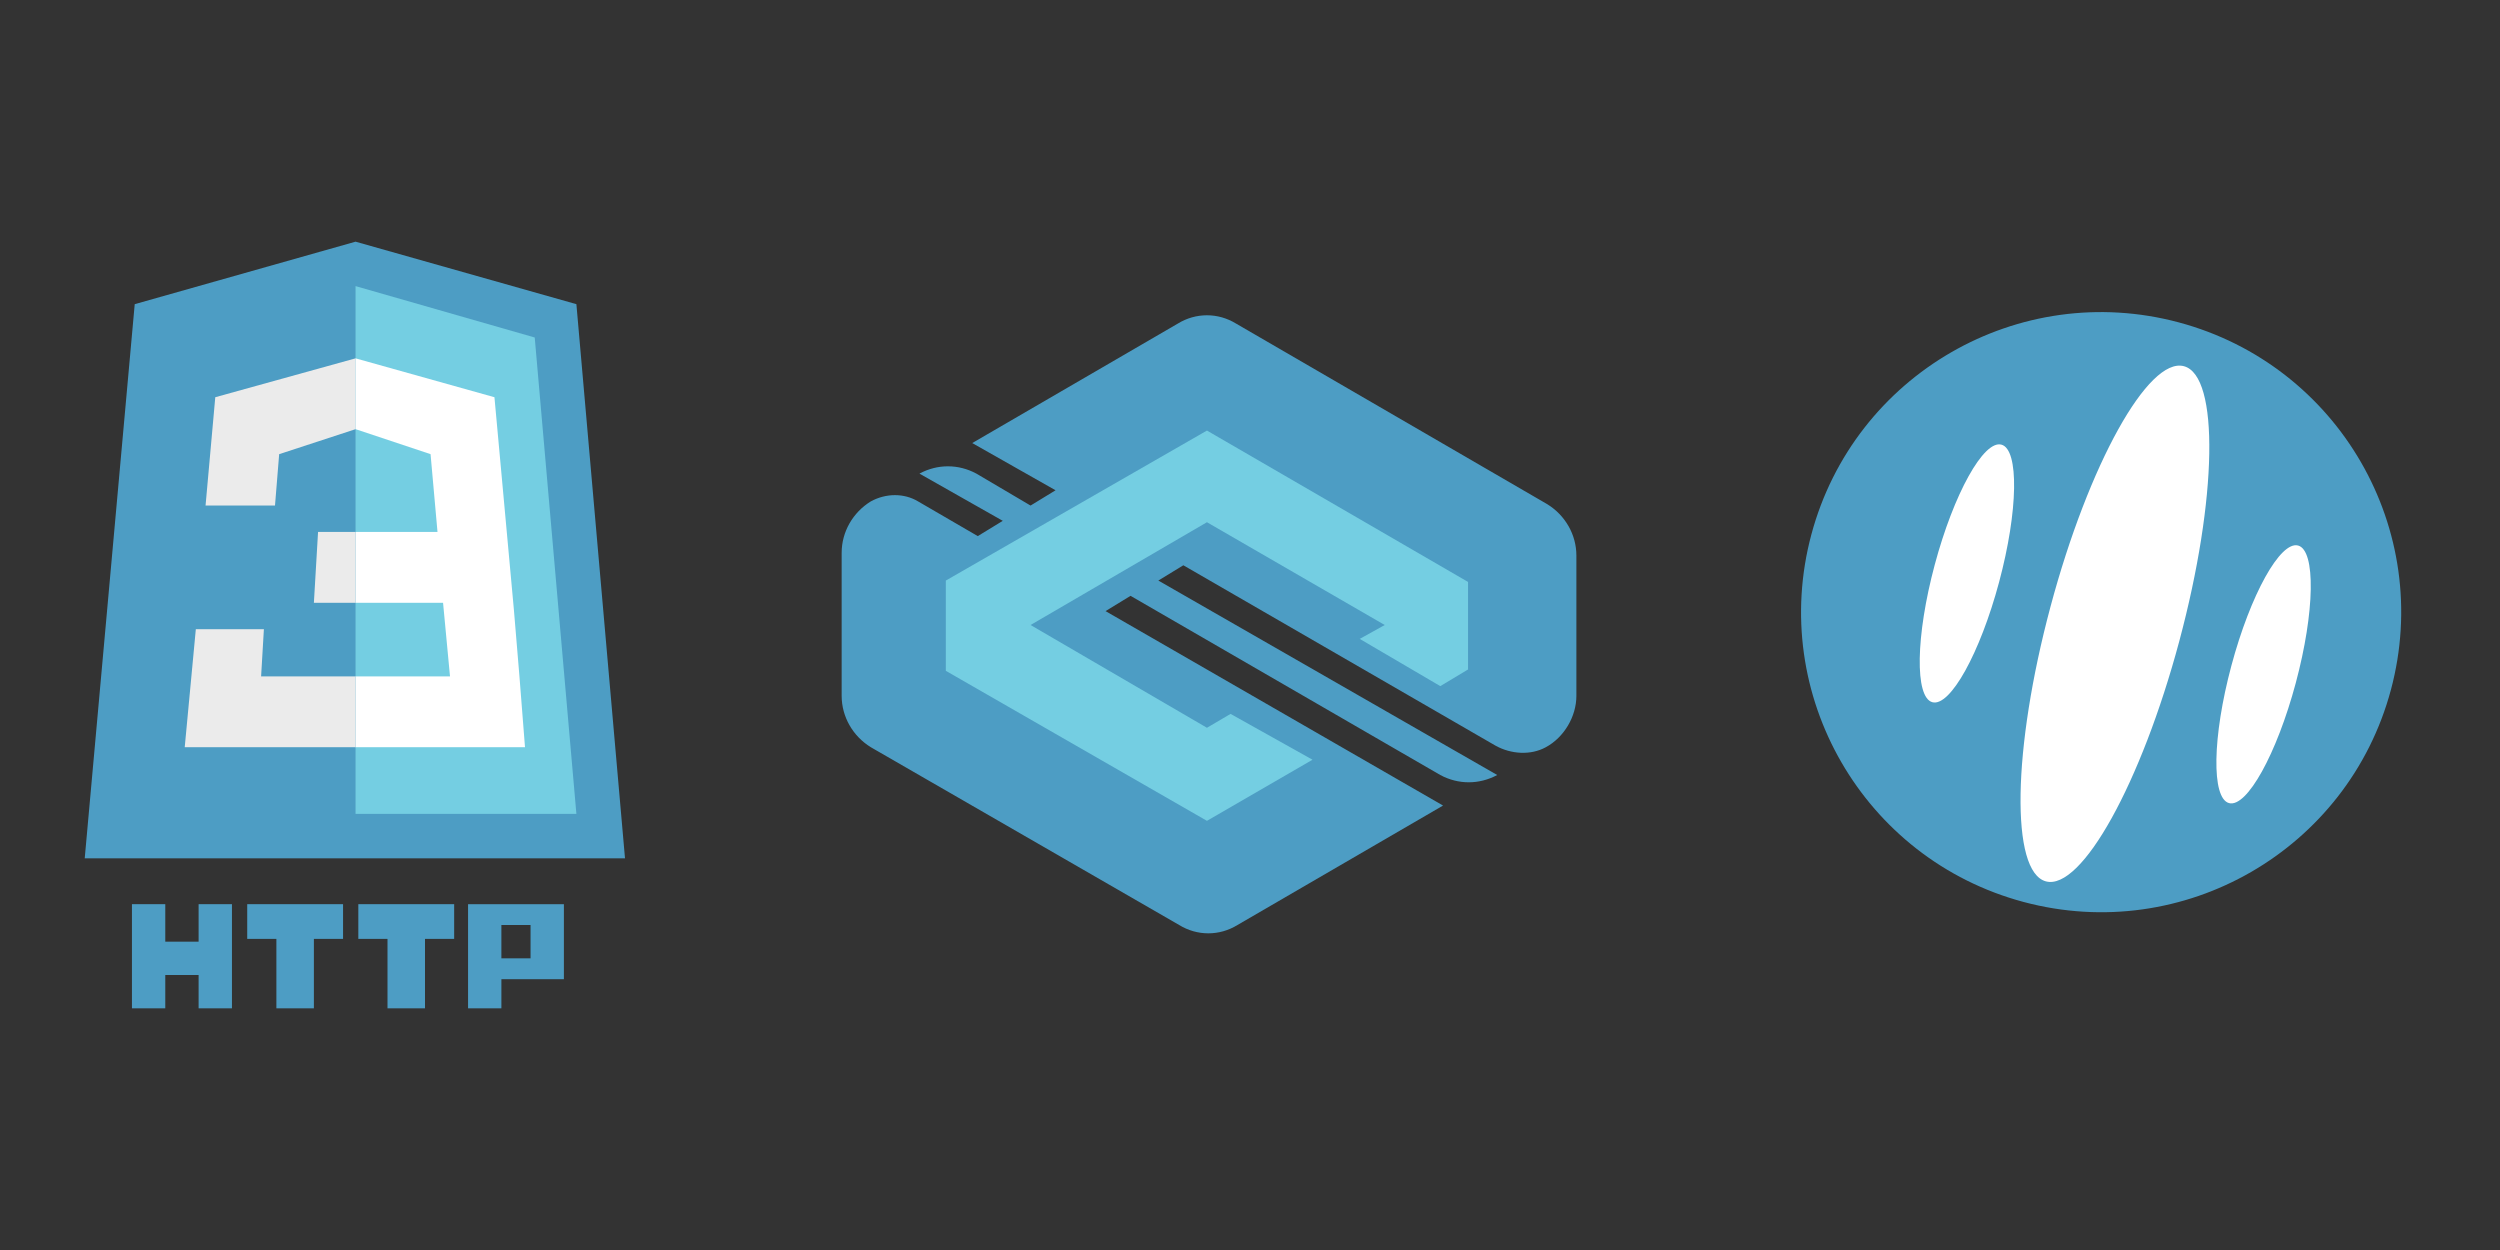
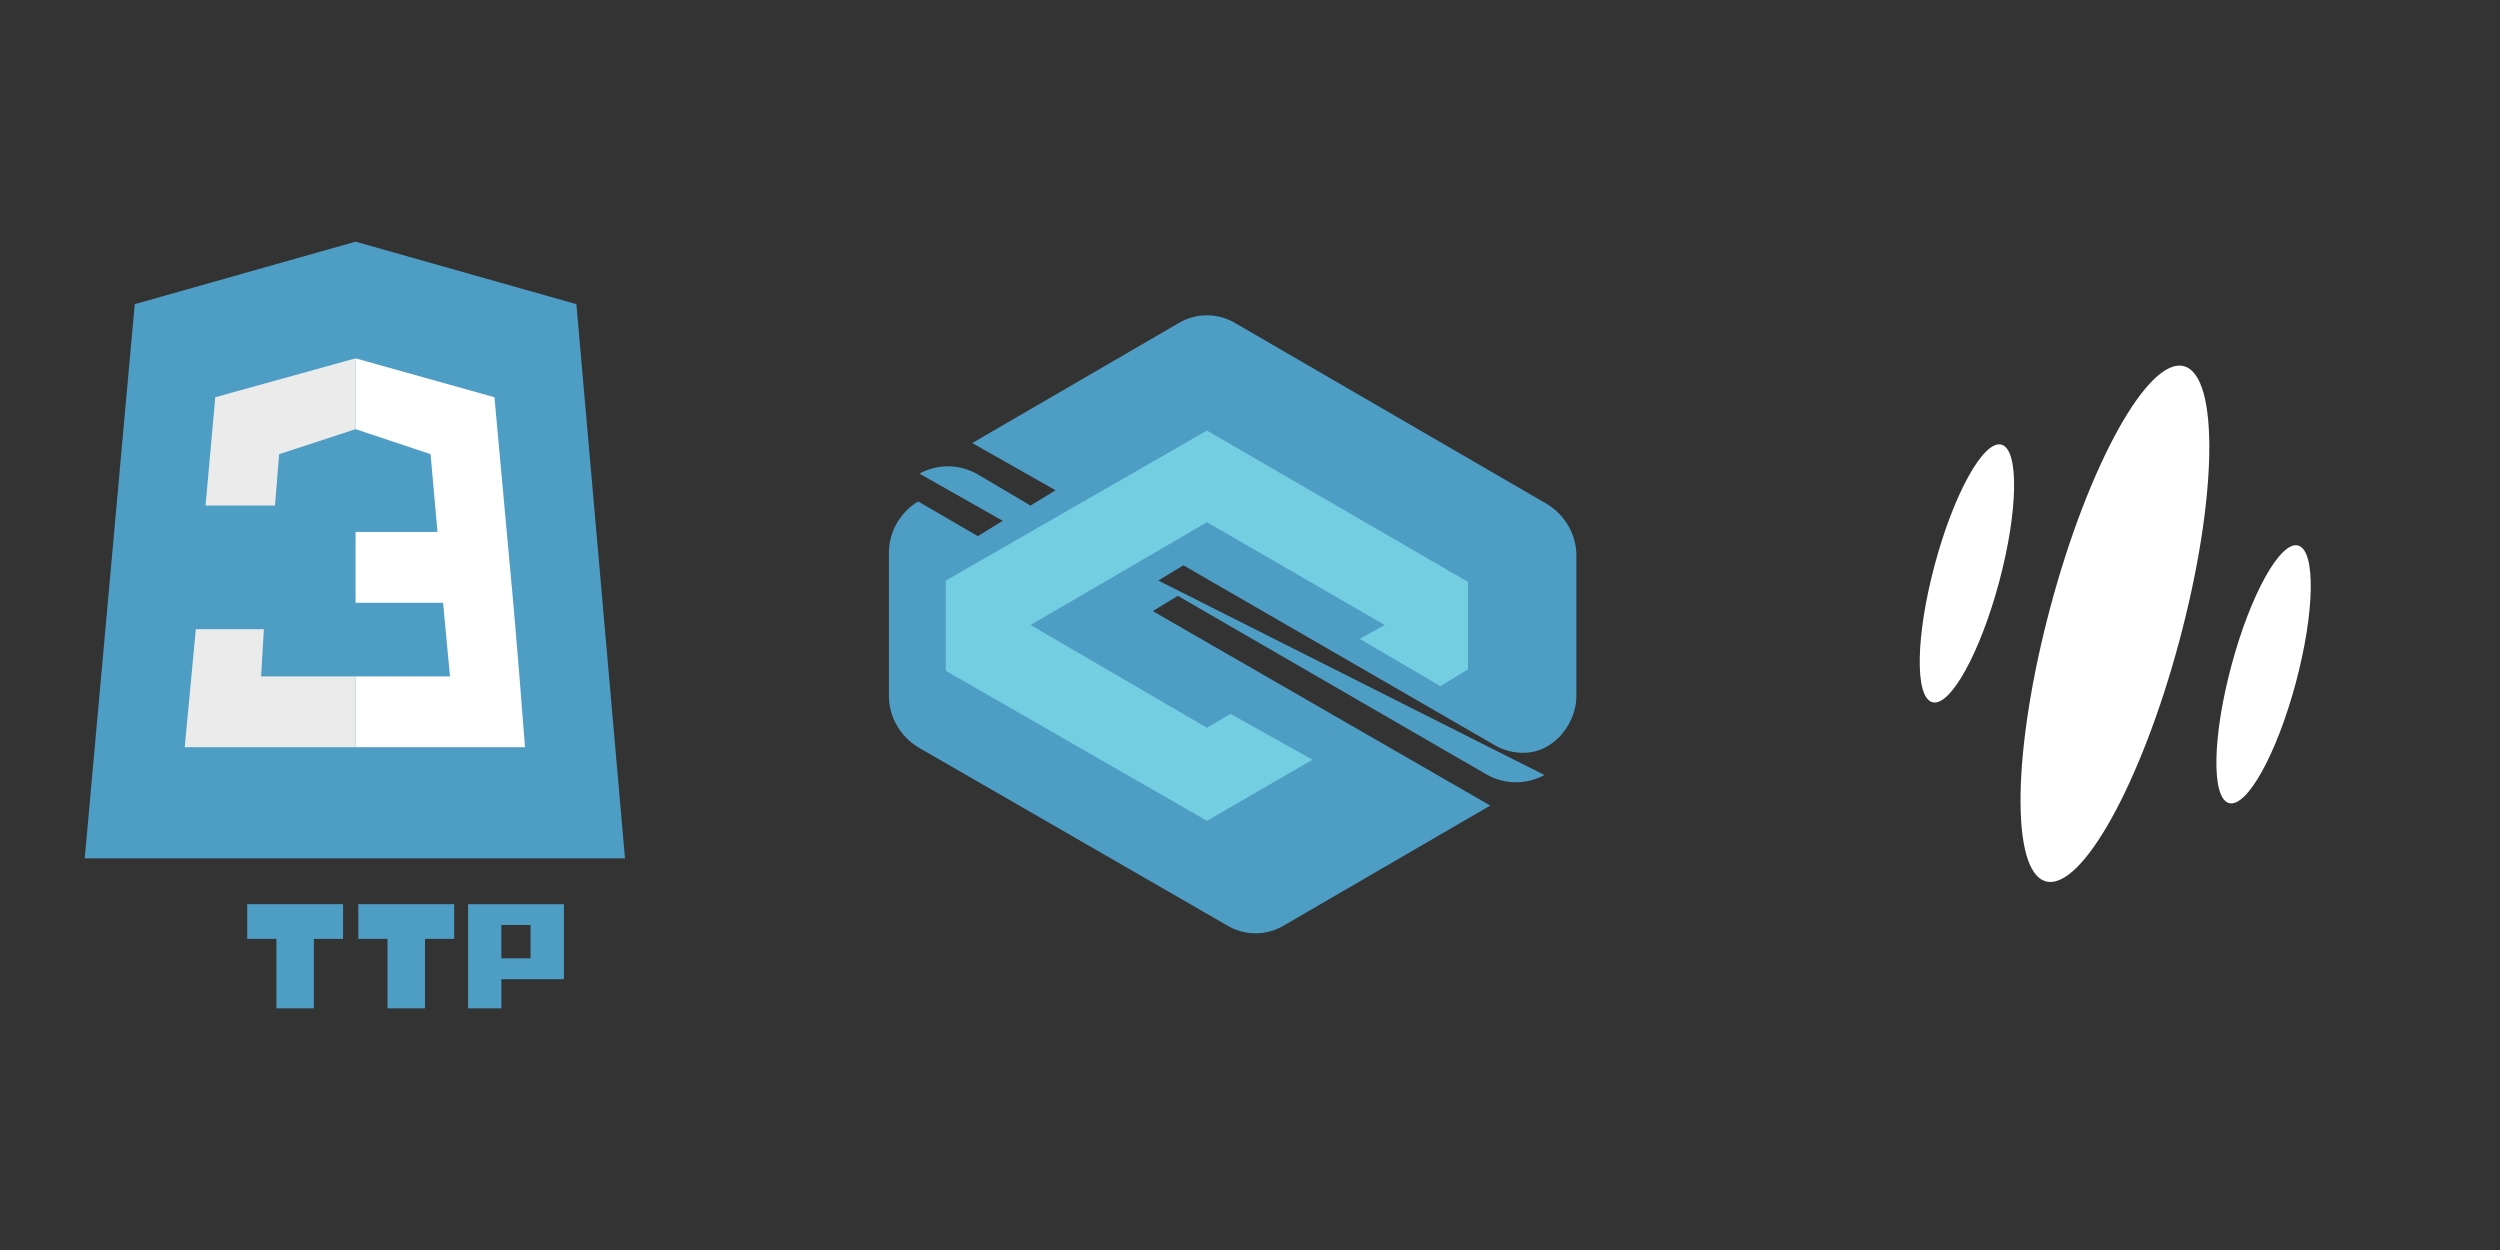
<svg xmlns="http://www.w3.org/2000/svg" xmlns:xlink="http://www.w3.org/1999/xlink" id="Layer_1" x="0px" y="0px" viewBox="0 0 180 90" style="enable-background:new 0 0 180 90;" xml:space="preserve">
  <rect x="0" y="0" width="180" height="90" fill="#333333" stroke="none" />
  <style type="text/css">	.st0{clip-path:url(#SVGID_00000084496933347063600660000007571357254472460166_);}	.st1{fill:#4D9DC4;}	.st2{fill:#FFFFFF;}	.st3{fill:#74CEE2;}	.st4{fill:#EBEBEB;}</style>
  <g>
    <defs>
      <rect id="SVGID_1_" width="180" height="90" />
    </defs>
    <clipPath id="SVGID_00000111909709455872549900000006317180409653411212_">
      <use xlink:href="#SVGID_1_" style="overflow:visible;" />
    </clipPath>
    <g style="clip-path:url(#SVGID_00000111909709455872549900000006317180409653411212_);">
      <g>
        <g transform="translate(256,256)scale(24)rotate(15)">
-           <circle class="st1" cx="-6.5" cy="-7.4" r="0.9" />
          <ellipse transform="matrix(2.538229e-06 1 -1 2.538229e-06 -13.851 -0.877)" class="st2" cx="-6.5" cy="-7.4" rx="0.8" ry="0.2" />
          <ellipse transform="matrix(2.538229e-06 1 -1 2.538229e-06 -13.381 -1.346)" class="st2" cx="-6" cy="-7.4" rx="0.4" ry="0.1" />
          <ellipse transform="matrix(2.538229e-06 1 -1 2.538229e-06 -14.319 -0.408)" class="st2" cx="-7" cy="-7.4" rx="0.4" ry="0.1" />
        </g>
      </g>
      <g>
-         <path class="st1" d="M111.4,36.3L89,23.3c-1.3-0.8-2.9-0.8-4.2,0l-14.8,8.6l6,3.4l-1.8,1.1l-3.9-2.3c-1.3-0.7-2.8-0.7-4.1,0l0,0    l6,3.4l-1.8,1.1l-4.3-2.5c-1-0.6-2.3-0.6-3.4,0l0,0c-1.3,0.8-2.1,2.2-2.1,3.7v10.3c0,1.5,0.8,2.9,2.1,3.7l22.2,12.8    c1.3,0.8,2.9,0.8,4.2,0l14.8-8.6l-24.3-14l1.8-1.1l22.3,12.9c1.3,0.7,2.8,0.7,4.1,0l0,0L83.4,41.8l1.8-1.1l22.5,13    c1.1,0.6,2.5,0.7,3.6,0.1c1.3-0.7,2.2-2.2,2.2-3.7l0-10.1C113.5,38.5,112.7,37.1,111.4,36.3z" />
+         <path class="st1" d="M111.4,36.3L89,23.3c-1.3-0.8-2.9-0.8-4.2,0l-14.8,8.6l6,3.4l-1.8,1.1l-3.9-2.3c-1.3-0.7-2.8-0.7-4.1,0l0,0    l6,3.4l-1.8,1.1l-4.3-2.5l0,0c-1.3,0.8-2.1,2.2-2.1,3.7v10.3c0,1.5,0.8,2.9,2.1,3.7l22.2,12.8    c1.3,0.8,2.9,0.8,4.2,0l14.8-8.6l-24.3-14l1.8-1.1l22.3,12.9c1.3,0.7,2.8,0.7,4.1,0l0,0L83.4,41.8l1.8-1.1l22.5,13    c1.1,0.6,2.5,0.7,3.6,0.1c1.3-0.7,2.2-2.2,2.2-3.7l0-10.1C113.5,38.5,112.7,37.1,111.4,36.3z" />
        <polygon class="st3" points="88.6,51.4 86.9,52.4 74.2,45 86.9,37.6 99.7,45 97.9,46 103.7,49.4 105.7,48.2 105.7,41.9 86.9,31     68.1,41.8 68.1,48.3 86.9,59.1 94.5,54.7    " />
      </g>
      <g>
        <polygon class="st1" points="41.5,21.9 25.6,17.4 9.7,21.9 6.1,61.8 25.6,61.8 45,61.8    " />
-         <polygon class="st3" points="41.5,58.6 25.6,58.6 25.6,20.6 38.5,24.3    " />
        <polygon class="st4" points="15.5,28.6 14.8,36.4 19.8,36.4 20.1,32.7 25.6,30.9 25.6,25.8    " />
        <g>
          <polygon class="st1" points="17.8,65.1 17.8,67.6 19.9,67.6 19.9,72.6 22.6,72.6 22.6,67.6 24.7,67.6 24.7,65.1     " />
          <polygon class="st1" points="25.8,65.1 25.8,67.6 27.9,67.6 27.9,72.6 30.6,72.6 30.6,67.6 32.7,67.6 32.7,65.1     " />
-           <polygon class="st1" points="14.3,65.1 14.3,67.8 11.9,67.8 11.9,65.1 9.5,65.1 9.5,72.6 11.9,72.6 11.9,70.2 14.3,70.2      14.3,72.6 16.7,72.6 16.7,65.1     " />
          <path class="st1" d="M36.1,70.5h4.5v-5.4h-6.9v7.5h2.4V70.5z M36.1,66.6h2.1V69h-2.1V66.6z" />
        </g>
        <polygon class="st2" points="37.4,48.7 37,43.9 35.6,28.6 25.6,25.8 25.6,30.9 31,32.7 31.5,38.3 25.6,38.3 25.6,43.4 31.9,43.4     32.4,48.7 25.6,48.7 25.6,53.8 37.8,53.8    " />
        <polygon class="st4" points="19,45.3 14.1,45.3 13.3,53.8 25.6,53.8 25.6,48.7 18.8,48.7    " />
-         <polygon class="st4" points="22.9,38.3 22.6,43.4 25.6,43.4 25.6,38.3    " />
      </g>
    </g>
  </g>
</svg>